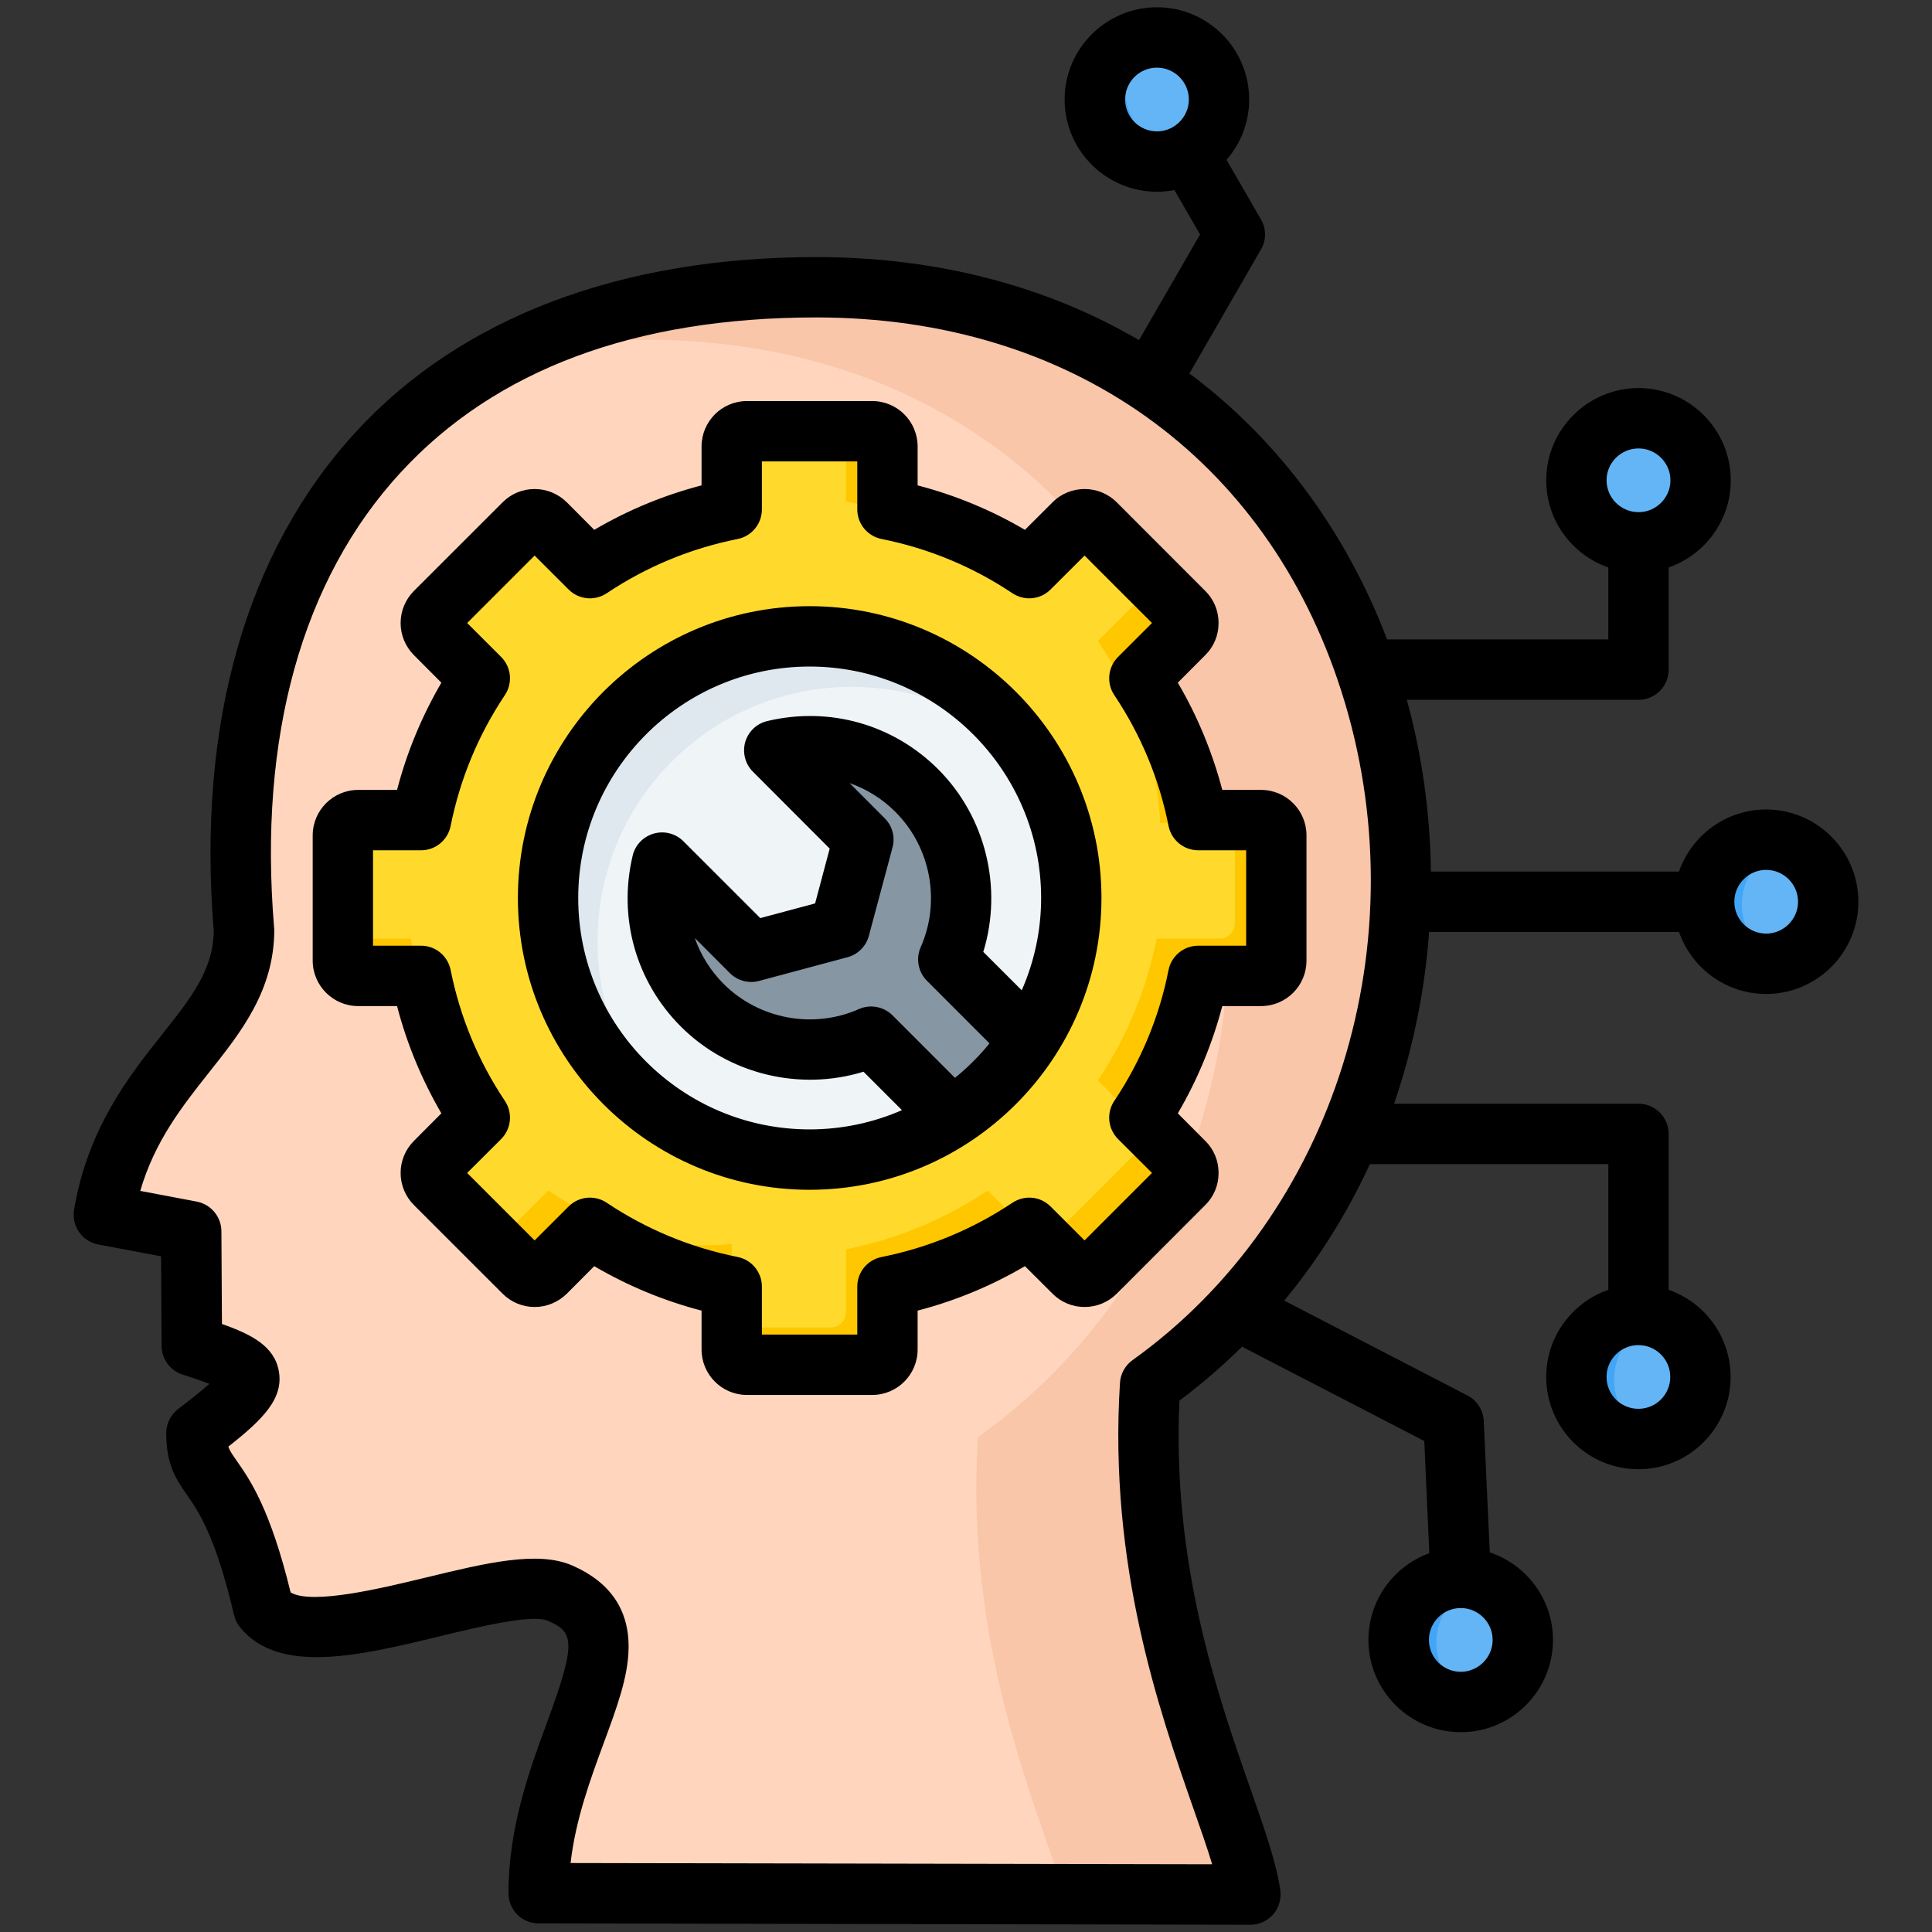
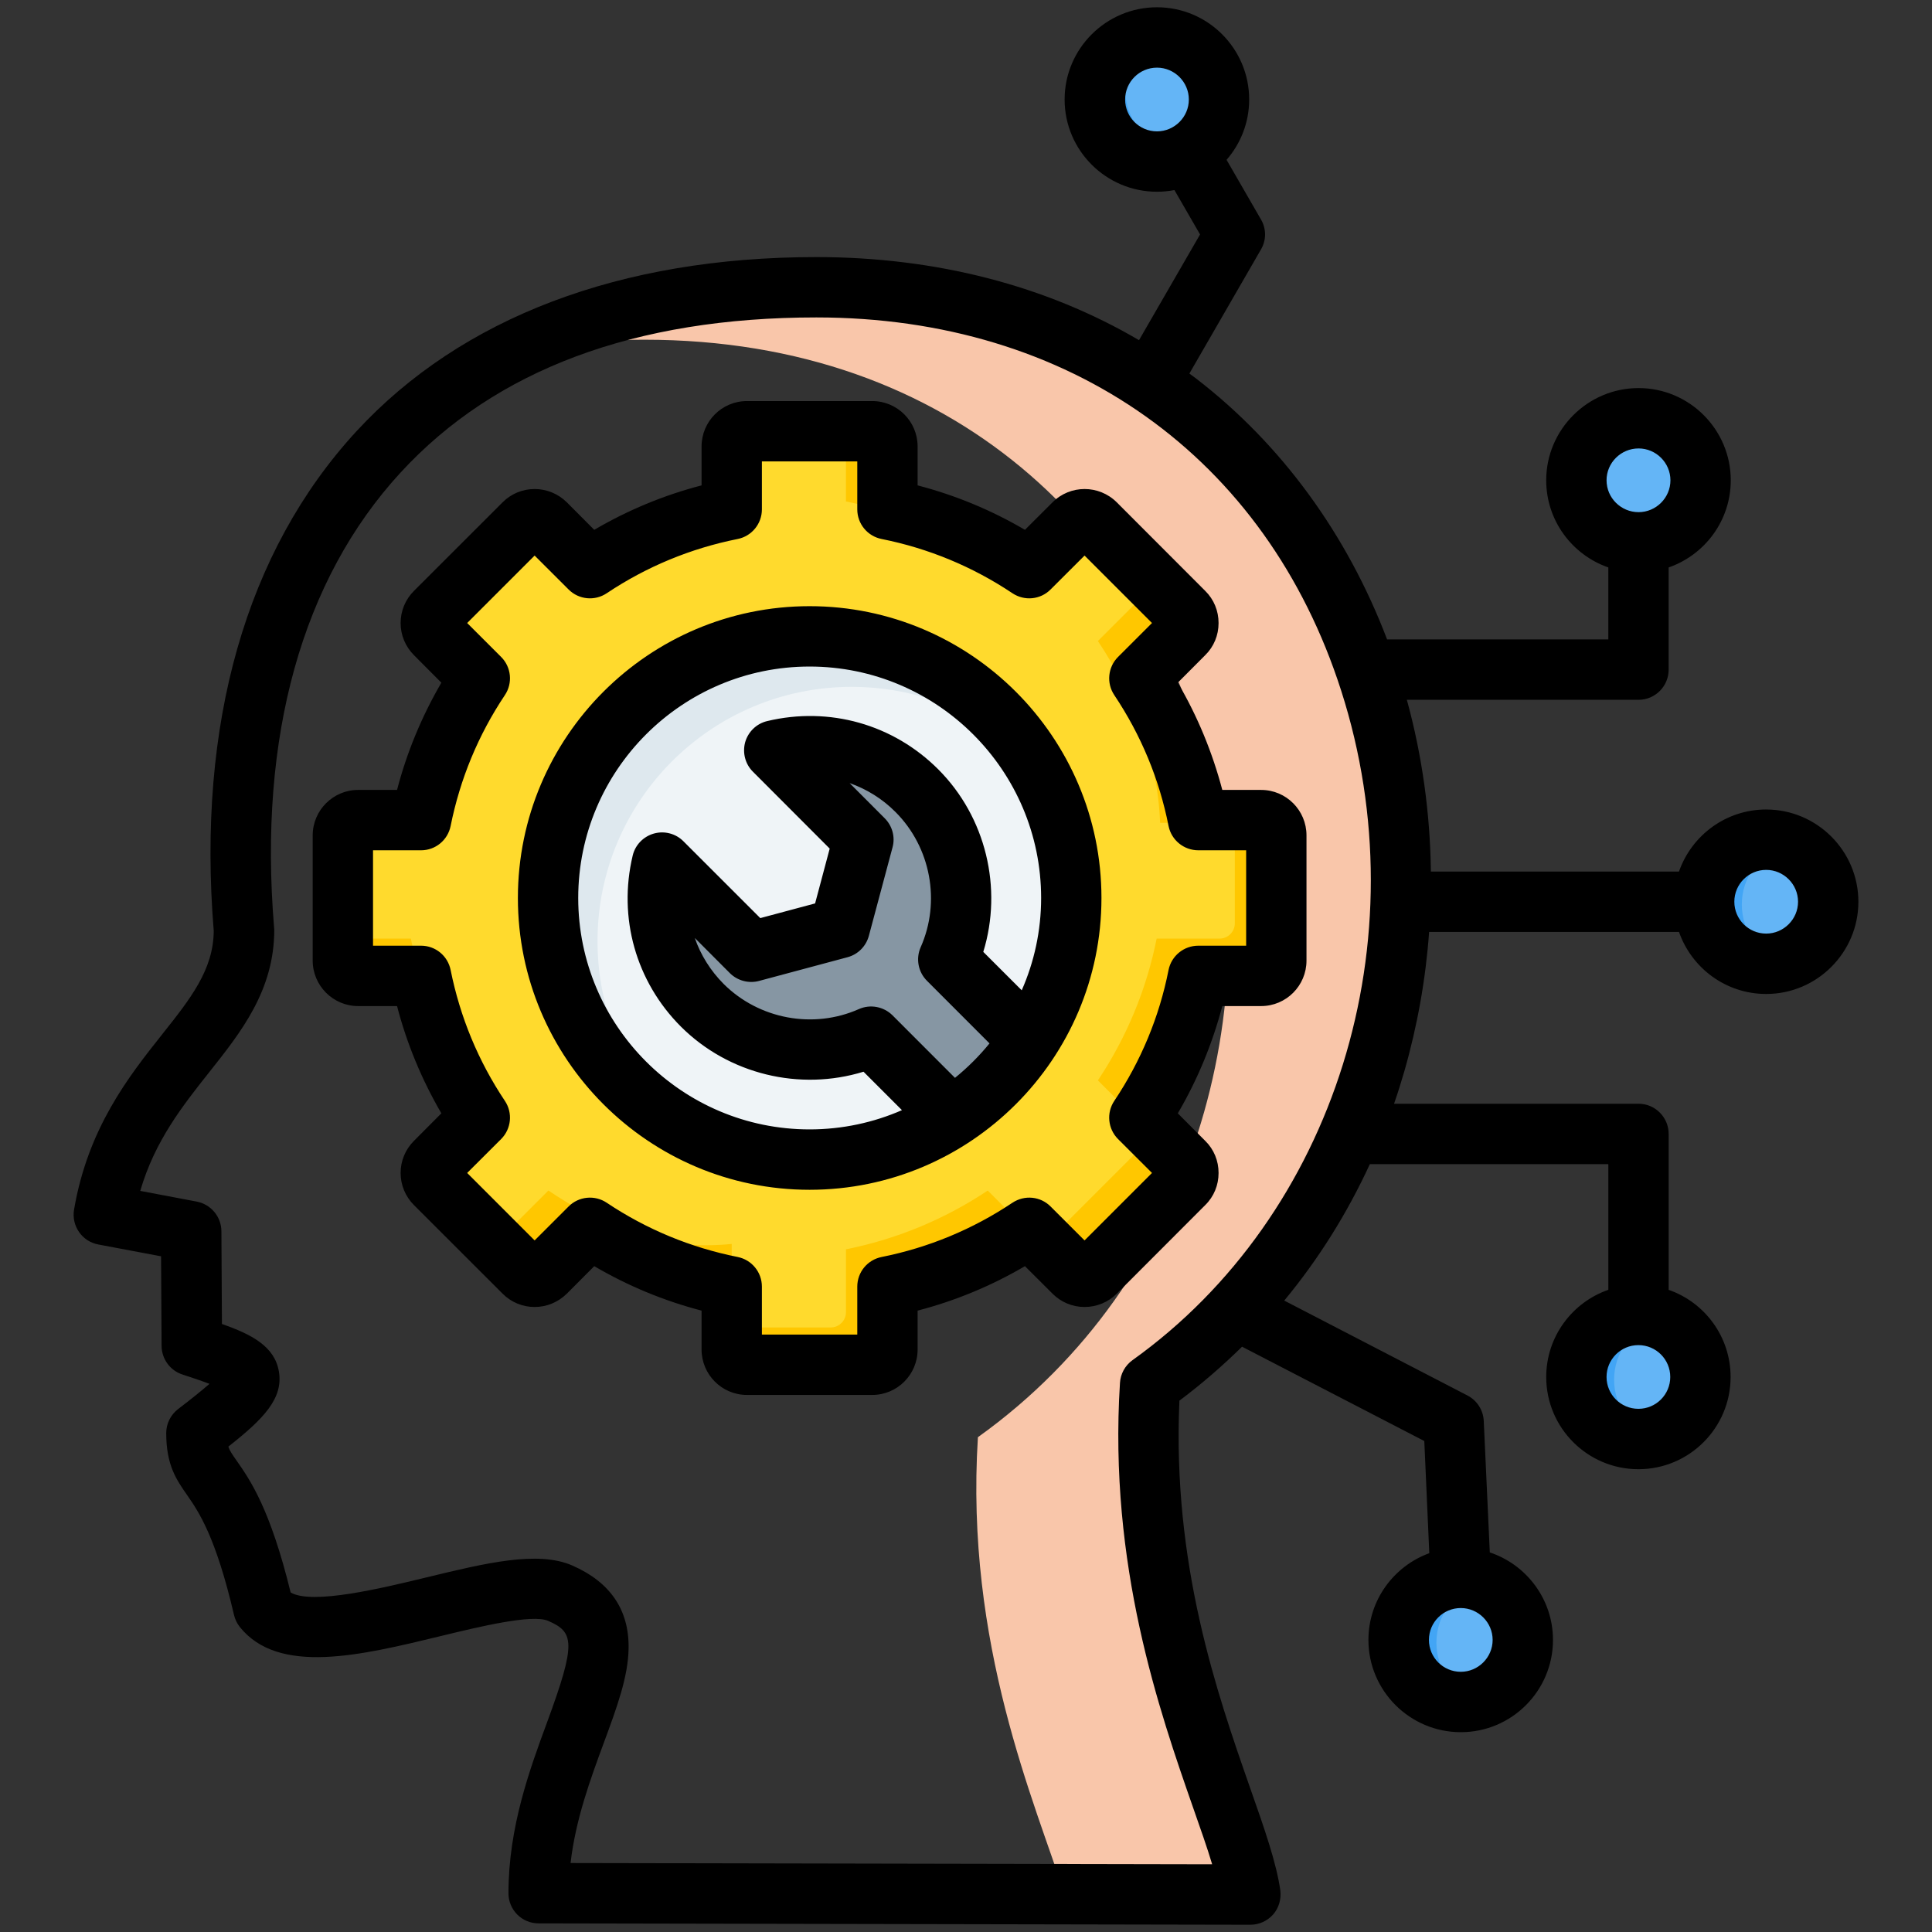
<svg xmlns="http://www.w3.org/2000/svg" id="Layer_1" height="512" viewBox="0 0 512 512" width="512" data-name="Layer 1">
  <rect x="0" y="0" width="512" height="512" fill="#333333" stroke="none" />
  <g fill-rule="evenodd">
    <path d="m386.845 451.18c9.081 0 16.443-7.362 16.443-16.443s-7.362-16.443-16.443-16.443-16.443 7.362-16.443 16.443 7.362 16.443 16.443 16.443zm-79.042-441.792c9.081 0 16.443 7.362 16.443 16.443s-7.362 16.443-16.443 16.443-16.443-7.362-16.443-16.443 7.362-16.443 16.443-16.443zm126.784 100.906c9.081 0 16.443 7.362 16.443 16.443s-7.362 16.443-16.443 16.443-16.443-7.362-16.443-16.443 7.362-16.443 16.443-16.443zm33.25 112.496c9.081 0 16.443 7.362 16.443 16.443s-7.362 16.443-16.443 16.443-16.443-7.362-16.443-16.443 7.362-16.443 16.443-16.443zm-32.592 158.184c9.081 0 16.443-7.362 16.443-16.443s-7.362-16.443-16.443-16.443-16.443 7.362-16.443 16.443 7.362 16.443 16.443 16.443z" fill="#64b5f6" />
    <path d="m387.106 451.764c1.744 0 3.423-.272 5-.775-6.637-2.116-11.443-8.331-11.443-15.668s4.807-13.552 11.443-15.668c-1.577-.503-3.256-.775-5-.775-9.081 0-16.443 7.362-16.443 16.443s7.362 16.443 16.443 16.443zm-82.47-444.421c1.744 0 3.423.272 5 .775-6.636 2.116-11.443 8.331-11.443 15.668s4.807 13.552 11.443 15.668c-1.577.503-3.256.775-5 .775-9.081 0-16.443-7.362-16.443-16.443s7.362-16.443 16.443-16.443zm127.586 102.815c5.412 0 3.423.272 5 .775-6.637 2.116-11.443 8.331-11.443 15.668s4.807 13.552 11.443 15.668c-1.577.503.412.775-5 .775s-16.443-7.362-16.443-16.443 11.031-16.443 16.443-16.443zm35.823 113.091c1.744 0 3.423.272 5 .775-6.636 2.116-11.443 8.331-11.443 15.668s4.807 13.552 11.443 15.668c-1.577.503-3.256.775-5 .775-9.081 0-16.443-7.362-16.443-16.443s7.362-16.443 16.443-16.443zm-33.849 158.83c1.744 0 3.423-.272 5-.775-6.636-2.116-11.443-8.331-11.443-15.668s4.807-13.552 11.443-15.668c-1.577-.503-3.256-.775-5-.775-9.081 0-16.443 7.362-16.443 16.443s7.362 16.443 16.443 16.443z" fill="#42a5f5" />
-     <path d="m27.512 322.65c6.474-38.238 37.146-48.337 37.146-75.508-8.007-96.728 40.385-170.293 151.691-170.293 165.476 0 203.9 208.245 88.428 290.849-4.144 66.112 23.487 112.917 26.581 135.101l-188.629-.367c0-39.144 31.506-68.215 5.727-79.499-15.534-6.8-66.18 19.475-78.639 3.968-9.087-38.902-17.758-32.308-17.758-46.408 19.442-14.809 18.329-16.794-1.228-23.11l-.179-30.368-23.141-4.367z" fill="#ffd6bd" />
    <path d="m139.366 92.174c21.097-9.871 46.707-15.324 76.983-15.324 165.476 0 203.9 208.245 88.428 290.848-4.144 66.113 23.487 112.917 26.58 135.101l-49.003-.095c-8.116-25.218-26.646-66.844-23.199-121.829 115.472-82.604 77.048-290.849-88.428-290.849-11.078 0-21.522.74-31.36 2.148z" fill="#f9c6aa" />
    <path d="m197.961 115.005h33.194c2.227 0 4.044 1.817 4.044 4.044v16.67c13.668 2.725 26.378 8.103 37.574 15.574l11.795-11.794c1.575-1.575 4.145-1.575 5.72 0l23.471 23.472c1.575 1.576 1.575 4.145 0 5.72l-11.794 11.794c7.472 11.195 12.847 23.907 15.573 37.574h16.67c2.228 0 4.044 1.817 4.044 4.045v33.194c0 2.227-1.817 4.044-4.044 4.044h-16.67c-2.725 13.669-8.102 26.379-15.573 37.575l11.793 11.793c1.575 1.575 1.575 4.145 0 5.72l-23.472 23.471c-1.575 1.575-4.145 1.575-5.72 0l-11.793-11.793c-11.195 7.472-23.907 12.848-37.575 15.574v16.668c0 2.228-1.817 4.045-4.044 4.045h-33.194c-2.227 0-4.044-1.817-4.044-4.045v-16.668c-13.669-2.725-26.379-8.102-37.575-15.574l-11.794 11.793c-1.575 1.575-4.145 1.575-5.72 0l-23.471-23.472c-1.575-1.575-1.575-4.145 0-5.72l11.793-11.793c-7.472-11.195-12.848-23.907-15.574-37.576h-16.668c-2.228 0-4.044-1.817-4.044-4.044v-33.194c0-2.228 1.817-4.045 4.044-4.045h16.668c2.725-13.668 8.103-26.379 15.574-37.575l-11.794-11.794c-1.575-1.575-1.575-4.145 0-5.72l23.472-23.472c1.575-1.575 4.145-1.575 5.72 0l11.794 11.794c11.195-7.472 23.907-12.847 37.575-15.573v-16.67c0-2.228 1.817-4.044 4.044-4.044z" fill="#ffda2d" />
    <path d="m224.187 115.005h6.968c2.227 0 4.044 1.817 4.044 4.044v16.67c-3.591-1.134-7.266-2.081-11.012-2.828zm-37.099 214.995c-15.711 0-28.628-5.731-41.759-14.494l-11.793 11.793c-1.2 1.201-2.979 1.486-4.454.856l9.746 9.747c1.575 1.575 4.145 1.575 5.72 0l11.793-11.793c11.395 7.604 24.161 12.9 37.576 15.574v-12.024c-2.245.226-4.523.342-6.828.342zm120.353-111.942h10.097c-2.675-13.417-7.975-26.19-15.573-37.574l11.793-11.794c1.575-1.575 1.575-4.145 0-5.72l-23.471-23.472c-.374-.374-.805-.66-1.266-.856l13.725 13.725c1.575 1.575 1.575 4.145 0 5.72l-11.793 11.794c9.578 14.35 15.8 30.871 16.488 48.177zm19.8 0h6.967c2.228 0 4.044 1.817 4.044 4.045v33.194c0 2.228-1.817 4.045-4.044 4.045h-16.67c-2.725 13.668-8.102 26.379-15.573 37.575l11.793 11.794c1.575 1.575 1.575 4.144 0 5.72l-23.472 23.471c-1.575 1.575-4.145 1.575-5.72 0l-9.747-9.747c1.476.63 3.254.345 4.455-.856l23.472-23.471c1.575-1.575 1.575-4.145 0-5.72l-11.793-11.794c7.471-11.196 12.848-23.906 15.573-37.575h16.67c2.228 0 4.044-1.817 4.044-4.045v-26.636zm-54.713 108.213c-11.135 7.387-23.761 12.705-37.329 15.411v16.668c0 2.228-1.817 4.044-4.044 4.044h-33.194c-2.227 0-4.044-1.817-4.044-4.044v-6.558h26.227c2.227 0 4.044-1.817 4.044-4.045v-16.668c13.668-2.726 26.38-8.101 37.575-15.574l10.766 10.766zm-160.952-66.93h-16.668c-2.228 0-4.044-1.817-4.044-4.045v-6.558h18.014c.719 3.604 1.622 7.142 2.699 10.603zm31.706-120.699c.46.197.891.482 1.265.856l1.028 1.028-.246.163z" fill="#ffc700" />
    <path d="m214.558 306.091c37.118 0 67.391-30.274 67.391-67.391s-30.273-67.391-67.391-67.391-67.391 30.273-67.391 67.391 30.273 67.391 67.391 67.391z" fill="#eff4f7" />
    <path d="m214.558 171.308c20.88 0 39.541 9.497 51.902 24.406-11.312-8.591-25.418-13.693-40.718-13.693-37.219 0-67.391 30.172-67.391 67.391 0 16.339 5.815 31.318 15.488 42.984-16.205-12.307-26.672-31.779-26.672-53.698 0-37.219 30.172-67.391 67.391-67.391z" fill="#dee8ee" />
    <path d="m271.33 275.025c-5.258 8.201-12.245 15.188-20.446 20.447l-20.014-20.014c-14.756 6.545-32.645 3.77-44.743-8.328-10.253-10.253-13.809-24.665-10.672-37.805l23.629 23.629 23.445-6.282 6.282-23.445-23.629-23.629c13.14-3.137 27.553.419 37.805 10.672 12.098 12.098 14.872 29.986 8.328 44.742l20.014 20.014z" fill="#8696a3" />
    <path d="m255.792 292.007c-1.581 1.225-3.218 2.382-4.907 3.465l-19.842-19.842c2.114-.546 4.191-1.266 6.21-2.162zm-26.085-16.057c-14.524 5.899-31.797 2.961-43.579-8.82-10.253-10.253-13.809-24.665-10.672-37.805l5.332 5.332c-.558 10.963 3.349 22.11 11.722 30.483 10.095 10.095 24.222 13.697 37.197 10.81zm-7.096-29.58 6.301-1.688 6.282-23.445-22.689-22.689c-2.461.125-4.913.475-7.322 1.05l23.629 23.629-6.201 23.144z" fill="#788a98" />
    <path d="m468.058 247.412c-4.669 0-8.442-3.787-8.442-8.442s3.773-8.442 8.442-8.442c4.622 0 8.442 3.787 8.442 8.442s-3.82 8.442-8.442 8.442zm-167.952 113.057c-1.934 1.401-3.16 3.603-3.302 6.004-3.066 48.39 10.471 87.018 19.385 112.581 1.933 5.509 3.726 10.588 5.047 14.998l-170.027-.33c1.321-11.522 5.235-22.162 8.773-31.76 3.49-9.452 6.509-17.597 6.603-25.2.141-10.121-4.858-17.479-14.904-21.88-9.15-4.009-22.922-.67-38.816 3.179-11.508 2.792-30.185 7.32-35.845 3.952-5.377-22.049-10.706-29.784-14.338-34.963-1.179-1.679-1.839-2.637-2.169-3.679 9.291-7.31 14.621-12.767 13.395-19.913-1.132-6.697-7.263-9.838-15.093-12.588l-.141-24.629c-.047-3.82-2.783-7.098-6.556-7.811l-14.951-2.83c3.868-13.267 11.178-22.479 18.252-31.421 8.489-10.687 17.262-21.738 17.262-37.764 0-.217-.047-.439-.047-.66-4.198-50.484 7.405-92.168 33.534-120.533 25.091-27.27 62.163-41.099 110.176-41.099 67.209 0 119.231 36.982 139.088 98.927 21.177 66.011-1.556 138.96-55.324 177.418zm134.088 12.881c-4.669 0-8.443-3.787-8.443-8.438s3.773-8.442 8.443-8.442 8.442 3.783 8.442 8.442-3.773 8.438-8.442 8.438zm-47.07 69.694c-4.669 0-8.442-3.792-8.442-8.452s3.773-8.443 8.442-8.443c4.622 0 8.442 3.792 8.442 8.443s-3.82 8.452-8.442 8.452zm-88.952-416.673c0-4.655 3.773-8.443 8.442-8.443 4.622 0 8.442 3.787 8.442 8.443s-3.82 8.442-8.442 8.442c-4.669 0-8.442-3.787-8.442-8.442zm136.069 92.471c4.622 0 8.442 3.787 8.442 8.442s-3.82 8.442-8.442 8.442c-4.669 0-8.49-3.787-8.49-8.442s3.821-8.442 8.49-8.442zm33.817 95.682c-10.706 0-19.762 6.886-23.111 16.446h-65.747c-.189-15.394-2.311-30.746-6.367-45.514h61.408c4.386 0 7.971-3.584 7.971-7.999v-27.082c9.574-3.321 16.46-12.414 16.46-23.092 0-13.48-10.989-24.441-24.431-24.441s-24.478 10.961-24.478 24.441c0 10.678 6.886 19.771 16.46 23.092v19.078h-58.625c-10.659-27.959-28.015-51.739-50.607-69.133-.613-.448-1.179-.887-1.792-1.325l18.96-32.864c1.462-2.476 1.462-5.523 0-7.999l-9.103-15.776c3.726-4.287 5.99-9.876 5.99-15.984 0-13.48-10.942-24.446-24.431-24.446s-24.478 10.966-24.478 24.446 10.989 24.441 24.478 24.441c1.556 0 3.113-.156 4.622-.443l6.792 11.763-16.177 28.011c-24.62-14.451-53.815-22.016-85.509-22.016-51.928 0-94.093 15.993-121.967 46.259-29.147 31.675-42.212 77.43-37.731 132.338-.094 10.296-6.131 17.908-13.772 27.516-8.726 11.013-19.573 24.724-23.252 46.353-.707 4.301 2.122 8.391 6.414 9.202l16.649 3.136.141 23.785c.047 3.448 2.264 6.499 5.566 7.556 1.368.453 4.528 1.462 7.122 2.462-1.934 1.679-4.669 3.91-8.301 6.669-1.981 1.523-3.16 3.872-3.16 6.372 0 8.499 2.688 12.338 5.518 16.408 3.019 4.349 7.593 10.933 12.451 31.822.283 1.16.802 2.25 1.556 3.188 10.282 12.791 32.024 7.523 53.06 2.42 10.282-2.5 24.384-5.919 28.629-4.07 6.839 2.99 7.546 5.641-.283 26.883-4.575 12.4-10.235 27.818-10.235 45.287 0 4.41 3.537 7.99 7.971 7.999l188.61.363h.047c2.311 0 4.48-1 6.037-2.74 1.509-1.74 2.17-4.07 1.887-6.362-1.038-7.277-4.103-16.069-8.018-27.19-8.773-25.101-20.658-59.21-18.724-102.597 5.896-4.424 11.414-9.202 16.602-14.3l48.296 24.997 1.321 29.728c-9.386 3.41-16.13 12.423-16.13 22.983 0 13.48 10.989 24.45 24.478 24.45s24.431-10.97 24.431-24.45c0-10.782-7.027-19.96-16.743-23.191l-1.604-34.869c-.142-2.849-1.792-5.419-4.339-6.73l-48.532-25.139c9.056-10.933 16.649-23.054 22.686-36.161h63.2v33.307c-9.574 3.321-16.46 12.419-16.46 23.101 0 13.48 10.942 24.441 24.431 24.441s24.431-10.961 24.431-24.441c0-10.668-6.839-19.762-16.413-23.092v-41.316c0-4.414-3.585-8.004-7.971-8.004h-64.804c.991-2.839 1.887-5.726 2.736-8.645 3.443-11.998 5.66-24.393 6.556-36.887h66.219c3.349 9.56 12.404 16.441 23.111 16.441 13.442 0 24.431-10.961 24.431-24.44s-10.989-24.445-24.431-24.445zm-197.288 47.914c3.302-7.499 5.141-15.767 5.141-24.464 0-33.817-27.544-61.332-61.361-61.332s-61.314 27.516-61.314 61.332 27.497 61.328 61.314 61.328c8.678 0 16.979-1.821 24.478-5.099l-10.187-10.187c-16.885 5.198-35.703.707-48.391-11.951-11.932-11.937-16.696-28.879-12.781-45.32.66-2.82 2.83-5.056 5.613-5.844 2.782-.787 5.801-.005 7.829 2.042l20.375 20.365 14.526-3.891 3.868-14.526-20.328-20.361c-2.075-2.047-2.83-5.047-2.075-7.834.802-2.788 3.019-4.933 5.848-5.603 16.46-3.924 33.392.858 45.325 12.796 12.64 12.654 17.121 31.501 11.932 48.372l10.188 10.178zm-36.317-45.594c2.028 2.023 2.83 4.967 2.075 7.726l-6.273 23.45c-.755 2.759-2.877 4.914-5.66 5.655l-23.441 6.282c-2.736.736-5.707-.052-7.735-2.07l-9.291-9.315c1.556 4.499 4.15 8.664 7.641 12.178 9.386 9.353 23.771 12.032 35.845 6.669 3.019-1.339 6.556-.679 8.914 1.655l16.555 16.569c3.349-2.717 6.414-5.778 9.15-9.131l-16.555-16.569c-2.358-2.339-3.019-5.877-1.698-8.9 5.377-12.088 2.688-26.492-6.65-35.84-3.49-3.518-7.688-6.103-12.169-7.669l9.291 9.31zm-19.903-56.201c-42.637 0-77.302 34.689-77.302 77.331s34.666 77.331 77.302 77.331 77.349-34.689 77.349-77.331-34.713-77.331-77.349-77.331zm115.694 89.976v-25.285h-12.687c-3.82 0-7.122-2.693-7.877-6.438-2.453-12.442-7.31-24.115-14.385-34.694-2.122-3.174-1.698-7.4.99-10.098l9.008-8.999-17.875-17.875-9.008 8.994c-2.688 2.698-6.886 3.118-10.093 1-10.565-7.065-22.262-11.904-34.666-14.38-3.773-.75-6.462-4.032-6.462-7.848v-12.715h-25.28v12.715c0 3.816-2.688 7.098-6.414 7.843-12.451 2.486-24.148 7.32-34.713 14.381-3.16 2.122-7.405 1.703-10.093-.995l-9.008-8.994-17.875 17.875 9.008 8.999c2.688 2.698 3.113 6.924.99 10.098-7.075 10.584-11.885 22.257-14.385 34.694-.755 3.745-4.009 6.438-7.829 6.438h-12.734v25.285h12.734c3.82 0 7.075 2.693 7.829 6.433 2.5 12.447 7.31 24.12 14.385 34.699 2.122 3.169 1.698 7.4-.99 10.103l-9.008 8.989 17.875 17.88 9.008-8.999c2.688-2.693 6.933-3.113 10.093-.99 10.565 7.06 22.262 11.9 34.713 14.38 3.726.75 6.414 4.028 6.414 7.848v12.711h25.28v-12.711c0-3.82 2.688-7.098 6.462-7.848 12.404-2.481 24.101-7.32 34.666-14.38 3.207-2.122 7.405-1.703 10.093.99l9.008 8.999 17.875-17.88-9.008-8.989c-2.688-2.703-3.113-6.933-.99-10.103 7.075-10.588 11.932-22.262 14.385-34.699.755-3.74 4.056-6.433 7.877-6.433h12.687zm3.962-41.283h-10.282c-2.641-9.989-6.556-19.507-11.791-28.421l7.264-7.291c2.311-2.273 3.537-5.297 3.537-8.513s-1.226-6.249-3.537-8.522l-23.441-23.469c-4.716-4.698-12.357-4.698-17.026 0l-7.31 7.292c-8.914-5.235-18.441-9.178-28.44-11.782v-10.305c0-6.641-5.377-12.041-12.027-12.041h-33.204c-6.65 0-12.027 5.4-12.027 12.041v10.305c-9.999 2.604-19.526 6.551-28.44 11.782l-7.263-7.292c-2.311-2.273-5.329-3.523-8.537-3.523s-6.225 1.25-8.489 3.523l-23.488 23.469c-2.264 2.273-3.537 5.297-3.537 8.518s1.274 6.244 3.537 8.518l7.263 7.291c-5.188 8.919-9.15 18.432-11.744 28.421h-10.329c-6.603 0-12.027 5.4-12.027 12.041v33.194c0 6.645 5.424 12.046 12.027 12.046h10.329c2.594 9.989 6.556 19.507 11.744 28.426l-7.263 7.292c-2.264 2.269-3.537 5.287-3.537 8.508s1.274 6.249 3.537 8.518l23.488 23.474c2.264 2.269 5.282 3.528 8.489 3.528s6.226-1.259 8.537-3.528l7.263-7.291c8.914 5.23 18.441 9.178 28.44 11.782v10.301c0 6.636 5.377 12.046 12.027 12.046h33.204c6.65 0 12.027-5.41 12.027-12.046v-10.301c9.999-2.604 19.526-6.551 28.44-11.782l7.31 7.291c2.264 2.269 5.282 3.528 8.49 3.528s6.273-1.259 8.537-3.528l23.441-23.474c2.311-2.269 3.537-5.297 3.537-8.518s-1.226-6.24-3.537-8.508l-7.264-7.292c5.235-8.923 9.15-18.441 11.791-28.426h10.282c6.65 0 12.027-5.4 12.027-12.046v-33.194c0-6.641-5.377-12.041-12.027-12.041z" />
  </g>
</svg>